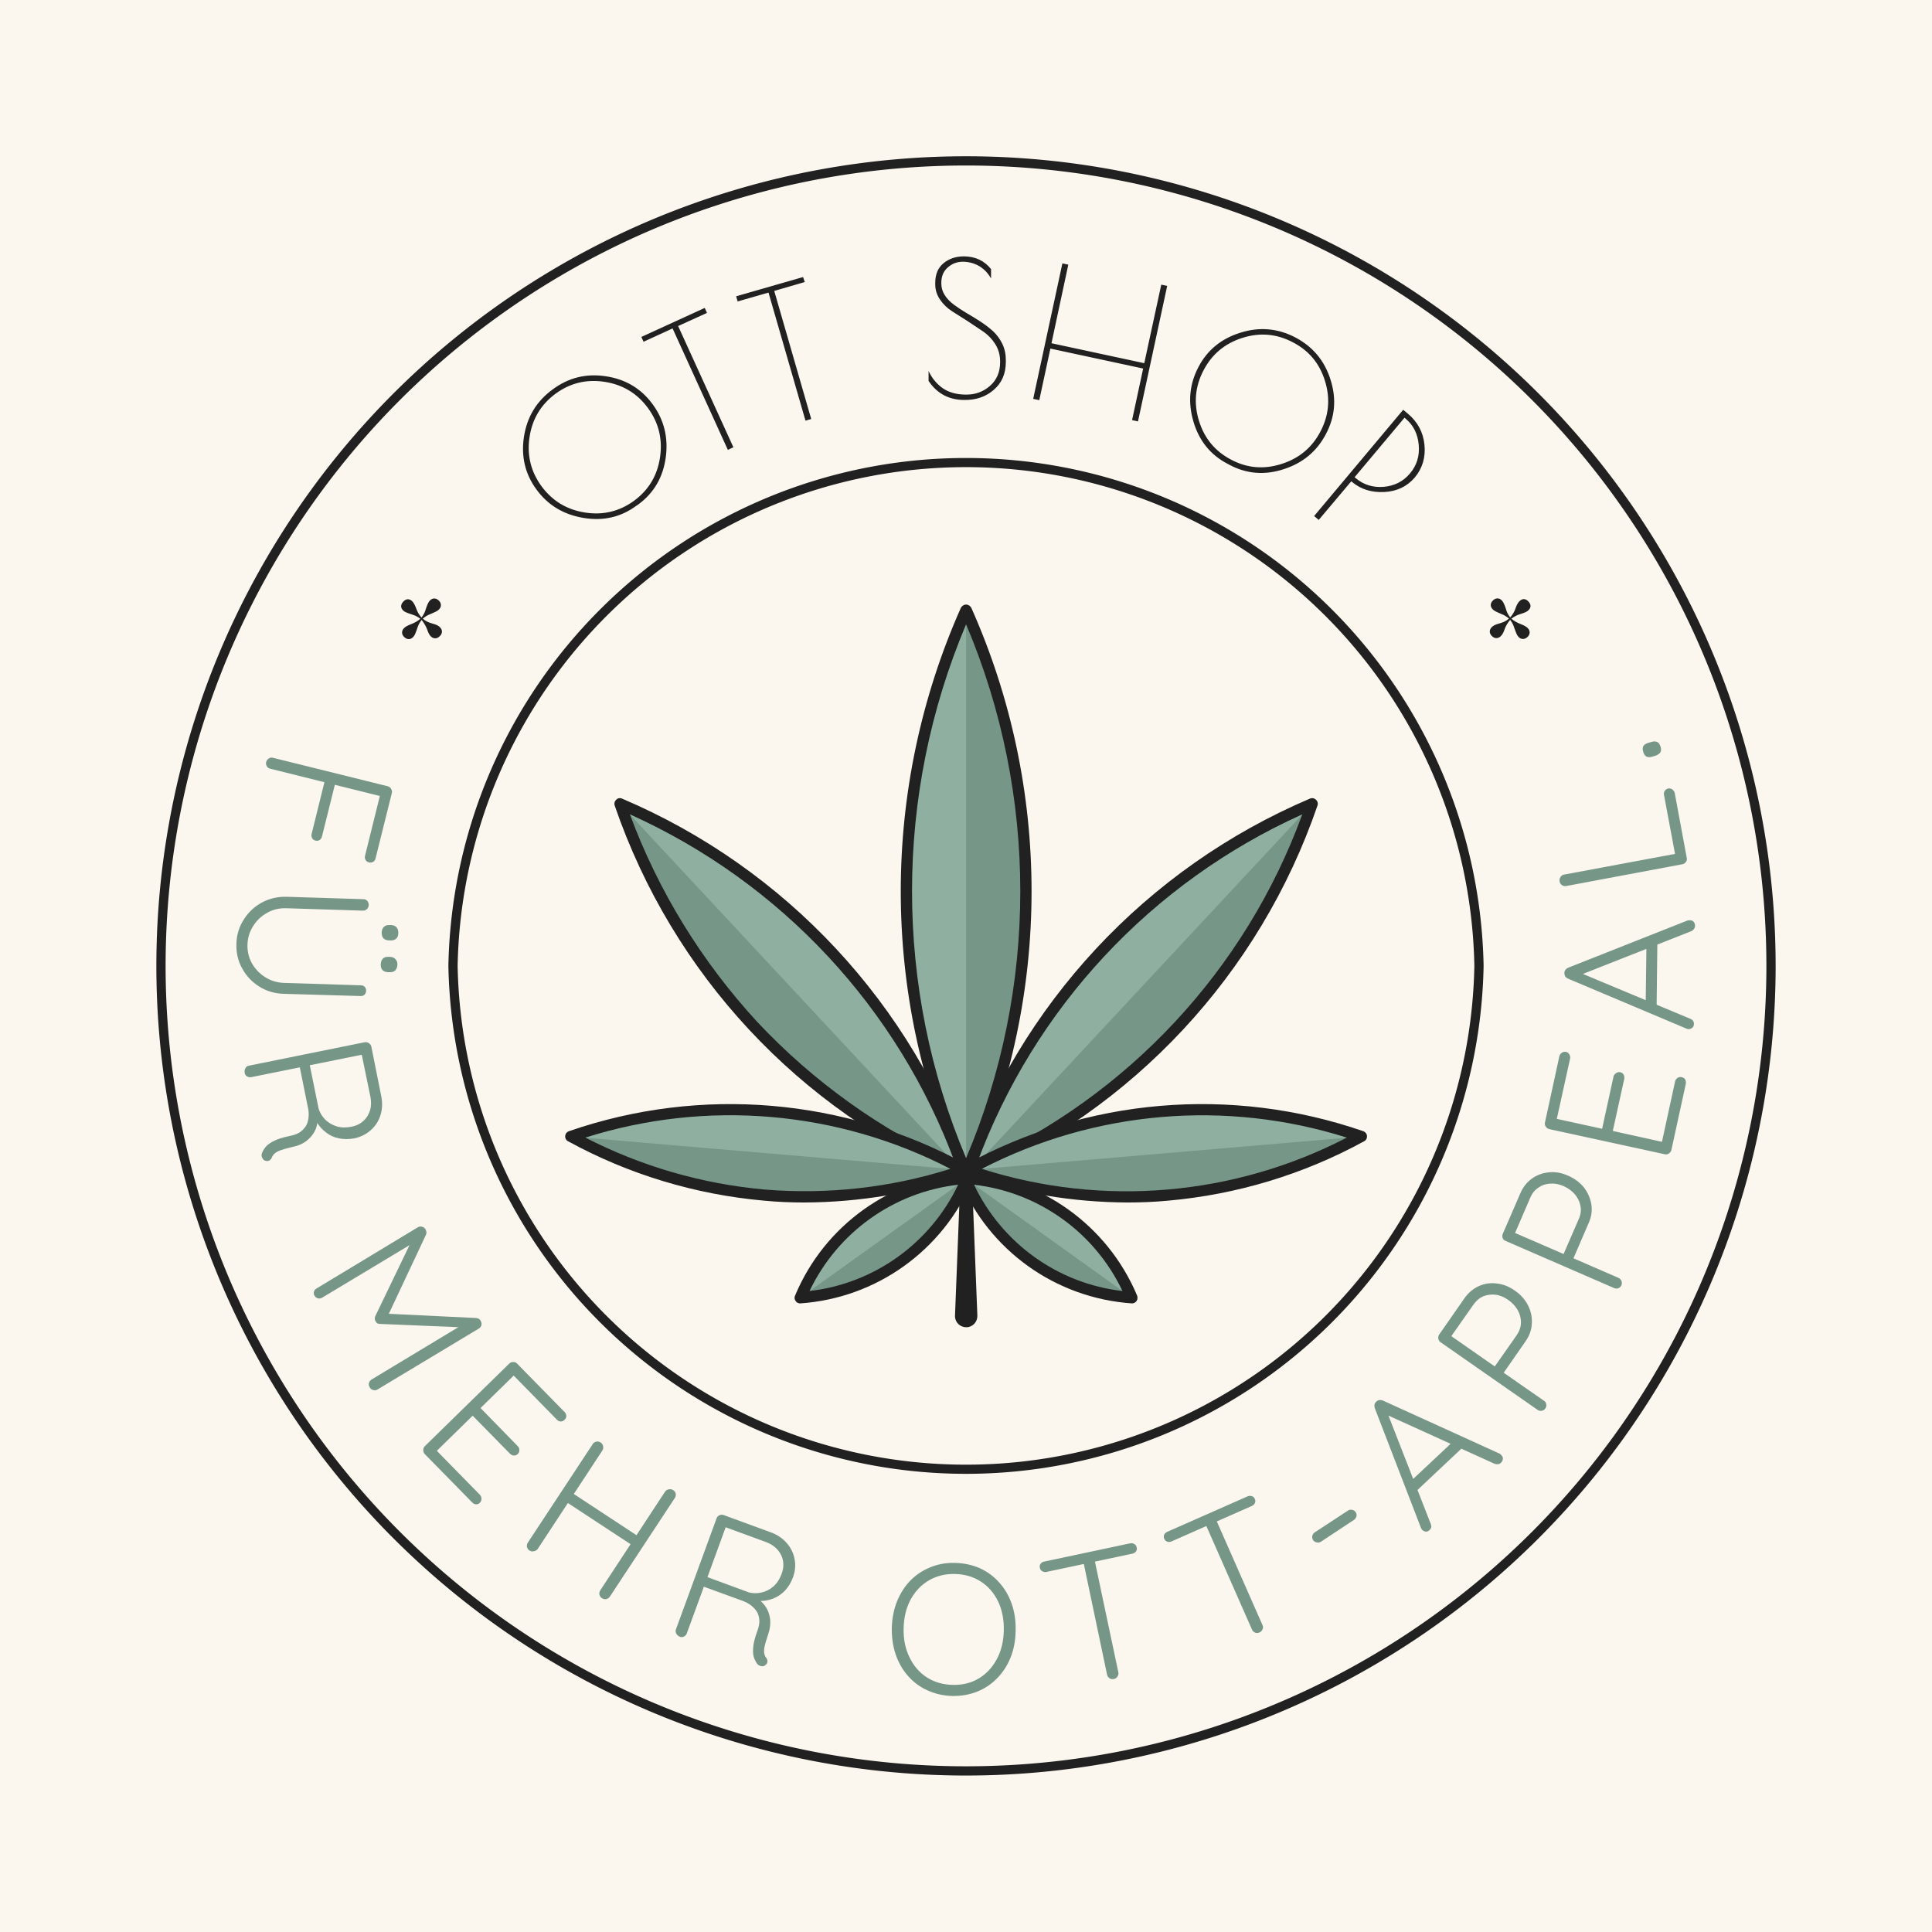
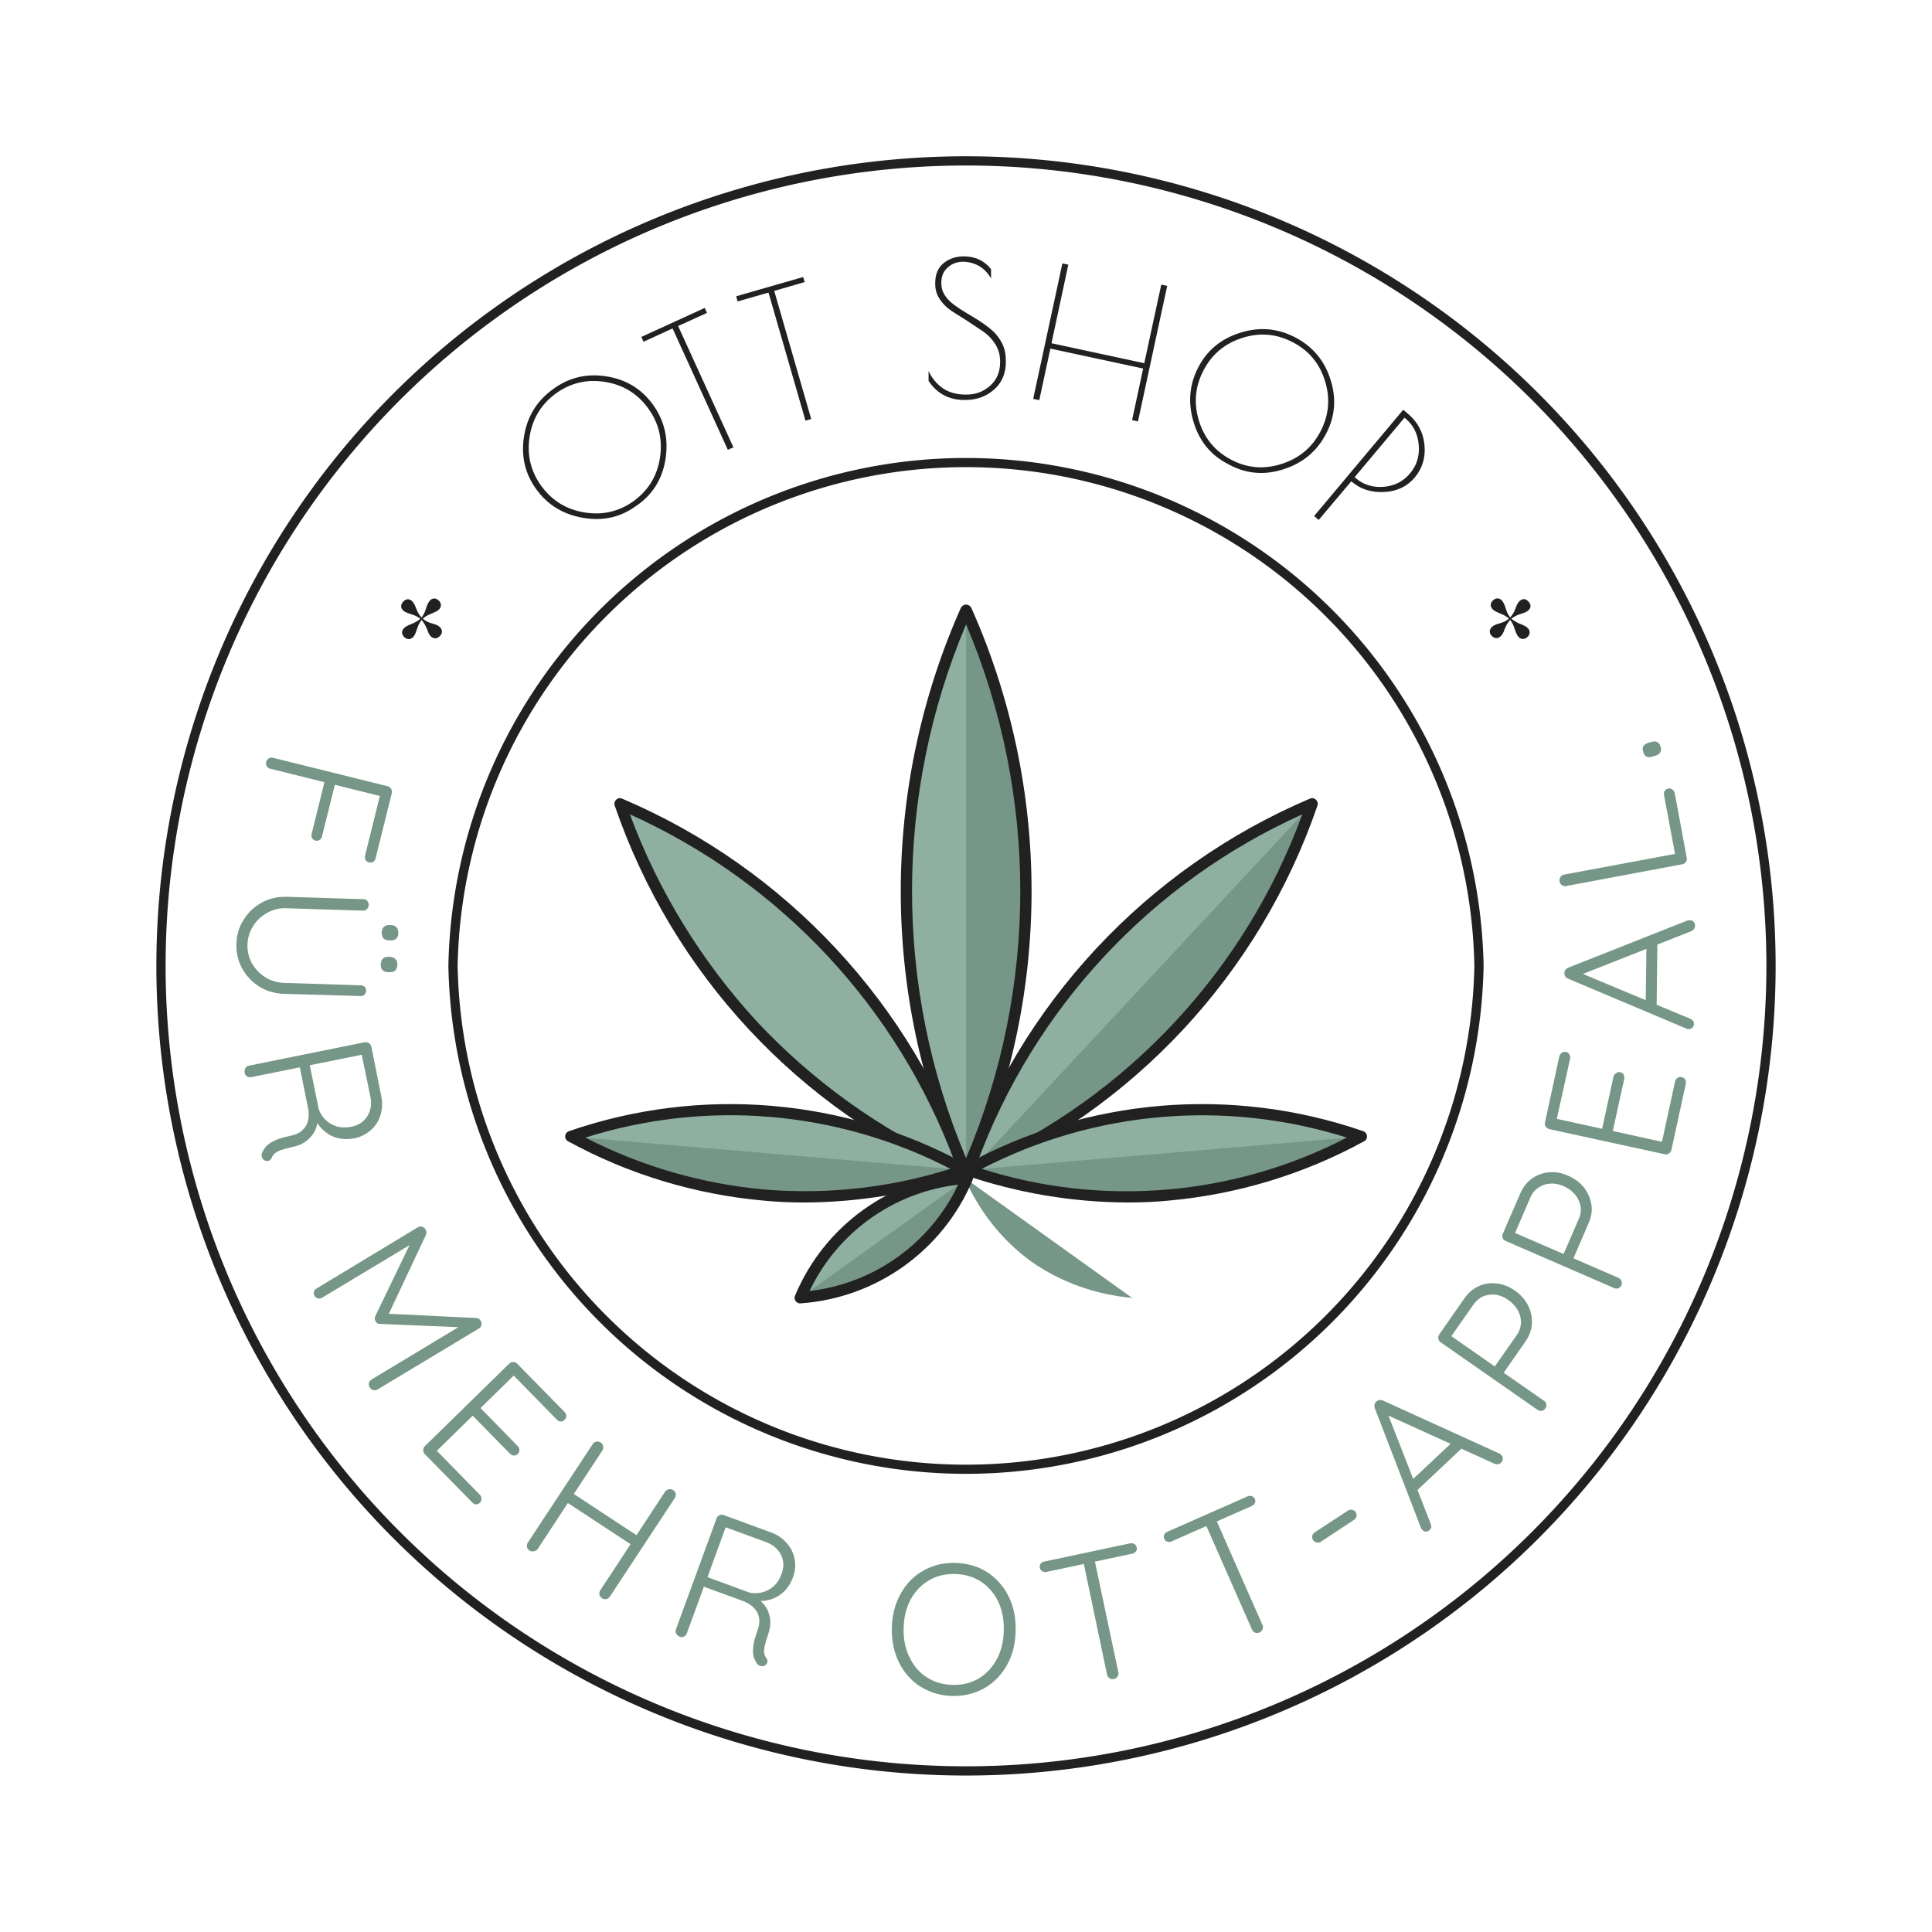
<svg xmlns="http://www.w3.org/2000/svg" version="1.1" viewBox="0 0 10.453 10.453">
  <g transform="matrix(1,0,0,1,3.058,3.271)">
-     <rect width="10.453" height="10.453" x="-3.058" y="-3.271" fill="#fcf7ee" />
    <g>
      <path d=" M 0.098 -0.469 Q -0.063 -0.496 -0.155 -0.622 Q -0.248 -0.748 -0.223 -0.909 Q -0.198 -1.069 -0.068 -1.164 Q 0.061 -1.26 0.221 -1.235 Q 0.38 -1.211 0.473 -1.084 Q 0.566 -0.957 0.544 -0.796 Q 0.522 -0.635 0.396 -0.542 L 0.384 -0.534 Q 0.259 -0.442 0.098 -0.469 M 0.214 -1.205 Q 0.067 -1.228 -0.052 -1.141 Q -0.171 -1.053 -0.193 -0.906 Q -0.215 -0.759 -0.128 -0.64 Q -0.04 -0.521 0.107 -0.498 Q 0.254 -0.475 0.373 -0.562 Q 0.491 -0.649 0.513 -0.796 Q 0.535 -0.944 0.448 -1.063 Q 0.361 -1.182 0.214 -1.205 M 0.755 -1.605 L 0.767 -1.578 L 0.611 -1.507 L 0.91 -0.851 L 0.88 -0.837 L 0.581 -1.494 L 0.424 -1.422 L 0.412 -1.448 L 0.755 -1.605 M 1.287 -1.772 L 1.296 -1.745 L 1.131 -1.697 L 1.331 -1.004 L 1.3 -0.995 L 1.1 -1.688 L 0.933 -1.64 L 0.925 -1.668 L 1.287 -1.772 M 2.242 -1.83 Q 2.202 -1.854 2.153 -1.855 Q 2.104 -1.855 2.07 -1.824 Q 2.035 -1.794 2.035 -1.741 L 2.035 -1.736 Q 2.035 -1.673 2.105 -1.621 Q 2.135 -1.599 2.172 -1.577 Q 2.21 -1.555 2.247 -1.531 Q 2.285 -1.506 2.315 -1.479 Q 2.345 -1.451 2.365 -1.411 Q 2.384 -1.371 2.384 -1.323 L 2.384 -1.313 Q 2.384 -1.218 2.319 -1.162 Q 2.255 -1.106 2.16 -1.107 Q 2.035 -1.107 1.966 -1.21 L 1.966 -1.264 Q 1.992 -1.207 2.042 -1.171 Q 2.093 -1.136 2.168 -1.136 Q 2.243 -1.135 2.298 -1.183 Q 2.353 -1.231 2.353 -1.311 L 2.353 -1.317 Q 2.353 -1.367 2.327 -1.409 Q 2.301 -1.45 2.262 -1.477 Q 2.224 -1.503 2.178 -1.533 Q 2.132 -1.562 2.093 -1.587 Q 2.054 -1.612 2.028 -1.65 Q 2.002 -1.688 2.002 -1.733 L 2.002 -1.74 Q 2.002 -1.81 2.047 -1.847 Q 2.092 -1.884 2.158 -1.884 Q 2.25 -1.883 2.304 -1.815 L 2.304 -1.764 Q 2.281 -1.806 2.242 -1.83 M 3.225 -1.731 L 3.257 -1.724 L 3.099 -0.991 L 3.067 -0.998 L 3.127 -1.277 L 2.625 -1.385 L 2.565 -1.106 L 2.532 -1.113 L 2.69 -1.846 L 2.722 -1.839 L 2.631 -1.414 L 3.133 -1.306 L 3.225 -1.731 M 3.399 -0.99 Q 3.353 -1.146 3.426 -1.285 Q 3.498 -1.423 3.653 -1.471 Q 3.808 -1.52 3.951 -1.445 Q 4.093 -1.37 4.141 -1.216 Q 4.19 -1.062 4.116 -0.923 Q 4.043 -0.783 3.889 -0.733 Q 3.735 -0.682 3.596 -0.755 L 3.583 -0.762 Q 3.445 -0.834 3.399 -0.99 M 4.111 -1.209 Q 4.068 -1.351 3.937 -1.419 Q 3.806 -1.488 3.664 -1.443 Q 3.522 -1.398 3.454 -1.268 Q 3.385 -1.137 3.429 -0.994 Q 3.473 -0.852 3.603 -0.784 Q 3.733 -0.715 3.876 -0.761 Q 4.018 -0.806 4.086 -0.936 Q 4.155 -1.067 4.111 -1.209 M 4.534 -1.054 L 4.559 -1.033 Q 4.639 -0.966 4.649 -0.864 Q 4.659 -0.763 4.597 -0.688 Q 4.534 -0.614 4.431 -0.609 Q 4.329 -0.604 4.259 -0.662 L 4.253 -0.667 L 4.077 -0.458 L 4.052 -0.479 L 4.534 -1.054 M 4.271 -0.689 L 4.277 -0.684 Q 4.341 -0.63 4.429 -0.637 Q 4.517 -0.645 4.571 -0.71 Q 4.626 -0.775 4.618 -0.864 Q 4.61 -0.953 4.547 -1.006 L 4.541 -1.011 L 4.271 -0.689" fill="#212121" fill-rule="nonzero" />
    </g>
    <g>
      <path d=" M -1.618 0.852 Q -1.614 0.839 -1.603 0.832 Q -1.593 0.826 -1.581 0.829 L -0.96 0.983 Q -0.948 0.986 -0.942 0.997 Q -0.935 1.008 -0.938 1.02 L -1.026 1.373 Q -1.029 1.386 -1.039 1.392 Q -1.049 1.398 -1.062 1.395 Q -1.074 1.392 -1.08 1.382 Q -1.086 1.371 -1.083 1.359 L -1.002 1.032 L -0.997 1.037 L -1.255 0.973 L -1.245 0.97 L -1.316 1.255 Q -1.319 1.267 -1.329 1.274 Q -1.339 1.28 -1.351 1.277 Q -1.364 1.274 -1.369 1.264 Q -1.375 1.253 -1.372 1.241 L -1.301 0.954 L -1.295 0.963 L -1.596 0.888 Q -1.607 0.886 -1.614 0.875 Q -1.621 0.865 -1.618 0.852 M -1.077 2.089 Q -1.078 2.103 -1.086 2.111 Q -1.095 2.119 -1.108 2.118 L -1.522 2.106 Q -1.596 2.104 -1.655 2.067 Q -1.714 2.03 -1.747 1.97 Q -1.781 1.91 -1.779 1.836 Q -1.777 1.762 -1.739 1.704 Q -1.702 1.645 -1.641 1.612 Q -1.58 1.579 -1.506 1.581 L -1.092 1.594 Q -1.079 1.594 -1.071 1.603 Q -1.063 1.612 -1.063 1.627 Q -1.064 1.639 -1.072 1.647 Q -1.081 1.656 -1.094 1.656 L -1.508 1.643 Q -1.566 1.641 -1.613 1.668 Q -1.66 1.694 -1.688 1.739 Q -1.717 1.784 -1.719 1.838 Q -1.721 1.894 -1.695 1.941 Q -1.668 1.988 -1.623 2.016 Q -1.578 2.045 -1.52 2.047 L -1.106 2.06 Q -1.093 2.06 -1.085 2.068 Q -1.077 2.076 -1.077 2.089 M -0.998 1.946 Q -0.997 1.927 -0.987 1.916 Q -0.976 1.905 -0.957 1.906 L -0.947 1.906 Q -0.928 1.907 -0.918 1.919 Q -0.907 1.93 -0.908 1.949 Q -0.909 1.968 -0.919 1.979 Q -0.93 1.99 -0.949 1.989 L -0.959 1.989 Q -0.979 1.988 -0.989 1.977 Q -0.999 1.966 -0.998 1.946 M -0.993 1.774 Q -0.992 1.755 -0.981 1.744 Q -0.97 1.733 -0.951 1.734 L -0.941 1.734 Q -0.922 1.735 -0.912 1.747 Q -0.902 1.759 -0.903 1.778 Q -0.903 1.797 -0.914 1.807 Q -0.925 1.818 -0.944 1.817 L -0.954 1.817 Q -0.974 1.816 -0.984 1.805 Q -0.993 1.794 -0.993 1.774 M -1.734 2.534 Q -1.737 2.52 -1.73 2.508 Q -1.724 2.497 -1.712 2.495 L -1.085 2.368 Q -1.073 2.366 -1.062 2.373 Q -1.052 2.38 -1.049 2.391 L -0.996 2.656 Q -0.984 2.712 -0.999 2.761 Q -1.014 2.81 -1.051 2.843 Q -1.089 2.877 -1.141 2.888 Q -1.185 2.896 -1.224 2.888 Q -1.264 2.88 -1.294 2.856 Q -1.325 2.833 -1.344 2.8 L -1.34 2.764 Q -1.336 2.8 -1.349 2.836 Q -1.363 2.871 -1.394 2.897 Q -1.425 2.924 -1.474 2.934 Q -1.516 2.944 -1.539 2.952 Q -1.561 2.96 -1.572 2.97 Q -1.582 2.979 -1.587 2.991 Q -1.591 3.002 -1.601 3.008 Q -1.611 3.013 -1.622 3.009 Q -1.631 3.007 -1.635 3 Q -1.64 2.994 -1.642 2.986 Q -1.644 2.978 -1.641 2.969 Q -1.636 2.954 -1.622 2.936 Q -1.609 2.919 -1.578 2.903 Q -1.548 2.887 -1.49 2.875 Q -1.452 2.868 -1.43 2.851 Q -1.408 2.833 -1.398 2.812 Q -1.389 2.79 -1.388 2.766 Q -1.387 2.741 -1.392 2.721 L -1.438 2.493 L -1.422 2.501 L -1.699 2.557 Q -1.711 2.559 -1.721 2.553 Q -1.732 2.547 -1.734 2.534 M -1.384 2.482 L -1.334 2.728 Q -1.324 2.76 -1.299 2.786 Q -1.274 2.811 -1.237 2.823 Q -1.2 2.834 -1.156 2.825 Q -1.1 2.814 -1.071 2.769 Q -1.042 2.724 -1.054 2.663 L -1.102 2.429 L -1.087 2.433 L -1.395 2.495 L -1.384 2.482 M -0.756 3.38 Q -0.753 3.386 -0.751 3.394 Q -0.75 3.402 -0.753 3.409 L -0.965 3.86 L -0.979 3.836 L -0.482 3.86 Q -0.463 3.862 -0.457 3.876 Q -0.451 3.887 -0.453 3.898 Q -0.456 3.91 -0.467 3.917 L -1.016 4.247 Q -1.026 4.253 -1.038 4.25 Q -1.051 4.247 -1.057 4.236 Q -1.065 4.224 -1.062 4.212 Q -1.058 4.199 -1.048 4.193 L -0.552 3.894 L -0.545 3.911 L -1.003 3.892 Q -1.01 3.892 -1.016 3.889 Q -1.022 3.886 -1.025 3.878 Q -1.03 3.873 -1.03 3.865 Q -1.031 3.858 -1.028 3.851 L -0.827 3.434 L -0.806 3.444 L -1.315 3.75 Q -1.325 3.756 -1.337 3.754 Q -1.349 3.751 -1.356 3.74 Q -1.363 3.729 -1.359 3.717 Q -1.356 3.706 -1.345 3.7 L -0.797 3.369 Q -0.787 3.363 -0.775 3.366 Q -0.763 3.369 -0.756 3.38 M -0.26 4.107 L -0.003 4.369 Q 0.005 4.377 0.006 4.39 Q 0.006 4.402 -0.004 4.411 Q -0.013 4.42 -0.025 4.42 Q -0.037 4.419 -0.045 4.41 L -0.286 4.164 L -0.267 4.16 L -0.467 4.356 L -0.466 4.339 L -0.256 4.554 Q -0.248 4.562 -0.248 4.575 Q -0.248 4.588 -0.257 4.596 Q -0.266 4.605 -0.278 4.604 Q -0.29 4.603 -0.298 4.595 L -0.507 4.382 L -0.493 4.381 L -0.699 4.583 L -0.698 4.575 L -0.461 4.817 Q -0.453 4.826 -0.453 4.838 Q -0.453 4.851 -0.462 4.86 Q -0.471 4.869 -0.483 4.868 Q -0.495 4.867 -0.503 4.858 L -0.76 4.596 Q -0.768 4.587 -0.768 4.575 Q -0.768 4.562 -0.76 4.554 L -0.302 4.106 Q -0.294 4.098 -0.281 4.098 Q -0.268 4.098 -0.26 4.107 M 0.192 4.534 Q 0.202 4.54 0.205 4.553 Q 0.208 4.566 0.201 4.577 L -0.149 5.11 Q -0.157 5.12 -0.17 5.122 Q -0.183 5.125 -0.193 5.118 Q -0.205 5.11 -0.207 5.098 Q -0.209 5.086 -0.202 5.075 L 0.149 4.542 Q 0.156 4.531 0.168 4.529 Q 0.181 4.526 0.192 4.534 M 0.584 4.791 Q 0.596 4.799 0.598 4.811 Q 0.6 4.824 0.593 4.834 L 0.242 5.367 Q 0.234 5.378 0.222 5.381 Q 0.21 5.383 0.199 5.376 Q 0.188 5.369 0.185 5.356 Q 0.183 5.344 0.19 5.333 L 0.54 4.8 Q 0.548 4.789 0.56 4.787 Q 0.573 4.784 0.584 4.791 M 0.016 4.792 L 0.413 5.053 L 0.38 5.101 L -0.019 4.839 L 0.016 4.792 M 0.621 5.585 Q 0.607 5.579 0.601 5.568 Q 0.595 5.556 0.599 5.545 L 0.819 4.944 Q 0.823 4.932 0.835 4.927 Q 0.846 4.922 0.857 4.926 L 1.111 5.019 Q 1.164 5.038 1.198 5.077 Q 1.232 5.115 1.241 5.164 Q 1.251 5.213 1.232 5.264 Q 1.217 5.305 1.189 5.335 Q 1.161 5.364 1.125 5.378 Q 1.089 5.392 1.051 5.391 L 1.022 5.368 Q 1.056 5.384 1.079 5.414 Q 1.102 5.444 1.108 5.484 Q 1.114 5.525 1.098 5.572 Q 1.084 5.613 1.079 5.636 Q 1.074 5.66 1.077 5.674 Q 1.079 5.687 1.087 5.698 Q 1.095 5.707 1.094 5.718 Q 1.094 5.73 1.084 5.737 Q 1.078 5.743 1.07 5.744 Q 1.061 5.745 1.054 5.742 Q 1.046 5.739 1.04 5.733 Q 1.03 5.72 1.022 5.699 Q 1.014 5.679 1.017 5.644 Q 1.019 5.61 1.039 5.555 Q 1.053 5.518 1.05 5.49 Q 1.047 5.462 1.033 5.443 Q 1.019 5.424 0.999 5.41 Q 0.979 5.397 0.959 5.39 L 0.74 5.31 L 0.755 5.301 L 0.658 5.566 Q 0.654 5.578 0.643 5.583 Q 0.633 5.589 0.621 5.585 M 0.759 5.258 L 0.995 5.345 Q 1.028 5.353 1.063 5.345 Q 1.098 5.337 1.127 5.312 Q 1.156 5.286 1.171 5.244 Q 1.191 5.19 1.168 5.142 Q 1.144 5.094 1.086 5.072 L 0.862 4.99 L 0.873 4.979 L 0.765 5.275 L 0.759 5.258 M 2.437 5.552 Q 2.436 5.631 2.41 5.696 Q 2.384 5.761 2.338 5.808 Q 2.292 5.856 2.23 5.881 Q 2.168 5.906 2.095 5.905 Q 2.022 5.903 1.961 5.875 Q 1.9 5.848 1.856 5.798 Q 1.812 5.749 1.789 5.683 Q 1.766 5.617 1.767 5.538 Q 1.769 5.459 1.795 5.394 Q 1.821 5.329 1.867 5.281 Q 1.913 5.234 1.975 5.209 Q 2.037 5.183 2.11 5.185 Q 2.183 5.187 2.244 5.214 Q 2.305 5.242 2.349 5.292 Q 2.393 5.341 2.416 5.407 Q 2.439 5.473 2.437 5.552 M 2.373 5.551 Q 2.375 5.462 2.342 5.393 Q 2.309 5.325 2.249 5.286 Q 2.189 5.247 2.109 5.245 Q 2.03 5.243 1.967 5.28 Q 1.905 5.317 1.869 5.383 Q 1.833 5.45 1.831 5.539 Q 1.829 5.628 1.863 5.696 Q 1.896 5.765 1.956 5.804 Q 2.017 5.843 2.096 5.845 Q 2.176 5.847 2.238 5.81 Q 2.299 5.773 2.335 5.706 Q 2.371 5.64 2.373 5.551 M 2.969 5.813 Q 2.955 5.816 2.945 5.809 Q 2.935 5.802 2.932 5.791 L 2.801 5.167 L 2.861 5.154 L 2.993 5.778 Q 2.995 5.789 2.988 5.8 Q 2.981 5.811 2.969 5.813 M 2.603 5.234 Q 2.591 5.236 2.581 5.23 Q 2.57 5.224 2.568 5.211 Q 2.565 5.2 2.572 5.19 Q 2.579 5.18 2.591 5.178 L 3.057 5.079 Q 3.069 5.077 3.079 5.083 Q 3.09 5.089 3.092 5.102 Q 3.095 5.114 3.088 5.123 Q 3.08 5.133 3.069 5.135 L 2.603 5.234 M 3.757 5.561 Q 3.744 5.567 3.732 5.562 Q 3.721 5.557 3.716 5.546 L 3.459 4.963 L 3.516 4.939 L 3.773 5.522 Q 3.778 5.532 3.773 5.544 Q 3.768 5.556 3.757 5.561 M 3.28 5.069 Q 3.269 5.074 3.257 5.07 Q 3.246 5.066 3.241 5.054 Q 3.236 5.043 3.241 5.032 Q 3.246 5.022 3.257 5.017 L 3.692 4.825 Q 3.703 4.82 3.715 4.824 Q 3.726 4.827 3.731 4.839 Q 3.737 4.851 3.731 4.862 Q 3.726 4.872 3.715 4.877 L 3.28 5.069 M 4.088 5.071 Q 4.078 5.077 4.066 5.074 Q 4.053 5.072 4.046 5.061 Q 4.04 5.051 4.042 5.039 Q 4.045 5.027 4.055 5.02 L 4.235 4.902 Q 4.245 4.895 4.258 4.898 Q 4.27 4.9 4.277 4.911 Q 4.284 4.921 4.281 4.933 Q 4.278 4.945 4.268 4.952 L 4.088 5.071 M 4.446 4.367 L 4.683 4.974 Q 4.687 4.984 4.686 4.992 Q 4.684 5 4.677 5.007 Q 4.667 5.016 4.657 5.016 Q 4.647 5.015 4.639 5.008 Q 4.634 5.005 4.631 4.998 L 4.38 4.347 Q 4.377 4.335 4.379 4.327 Q 4.381 4.319 4.389 4.312 Q 4.396 4.305 4.405 4.304 Q 4.414 4.303 4.423 4.306 L 5.056 4.594 Q 5.061 4.597 5.065 4.602 Q 5.075 4.612 5.073 4.623 Q 5.072 4.635 5.063 4.643 Q 5.056 4.65 5.047 4.651 Q 5.038 4.652 5.029 4.649 L 4.43 4.377 L 4.446 4.367 M 4.6 4.801 L 4.578 4.74 L 4.804 4.528 L 4.853 4.563 L 4.6 4.801 M 4.864 3.755 Q 4.896 3.709 4.942 3.688 Q 4.987 3.667 5.038 3.673 Q 5.09 3.678 5.137 3.711 Q 5.185 3.744 5.209 3.791 Q 5.233 3.838 5.23 3.889 Q 5.228 3.94 5.196 3.986 L 5.075 4.16 L 5.069 4.15 L 5.296 4.308 Q 5.306 4.314 5.308 4.327 Q 5.31 4.34 5.303 4.349 Q 5.295 4.361 5.283 4.362 Q 5.271 4.364 5.261 4.357 L 4.736 3.991 Q 4.726 3.984 4.724 3.972 Q 4.722 3.959 4.729 3.949 L 4.864 3.755 M 5.148 3.953 Q 5.17 3.921 5.171 3.886 Q 5.172 3.851 5.154 3.818 Q 5.135 3.785 5.102 3.762 Q 5.068 3.738 5.033 3.734 Q 4.998 3.73 4.966 3.743 Q 4.935 3.757 4.913 3.789 L 4.791 3.963 L 4.787 3.953 L 5.035 4.126 L 5.026 4.127 L 5.148 3.953 M 5.167 3.187 Q 5.189 3.135 5.23 3.106 Q 5.27 3.077 5.321 3.072 Q 5.373 3.066 5.426 3.09 Q 5.479 3.113 5.512 3.154 Q 5.544 3.196 5.552 3.246 Q 5.56 3.296 5.537 3.347 L 5.453 3.542 L 5.446 3.533 L 5.699 3.643 Q 5.71 3.648 5.715 3.66 Q 5.719 3.671 5.715 3.682 Q 5.709 3.695 5.698 3.699 Q 5.686 3.703 5.675 3.698 L 5.088 3.443 Q 5.077 3.439 5.072 3.427 Q 5.068 3.415 5.073 3.404 L 5.167 3.187 M 5.484 3.324 Q 5.5 3.288 5.493 3.254 Q 5.487 3.22 5.463 3.191 Q 5.439 3.163 5.401 3.146 Q 5.363 3.13 5.328 3.133 Q 5.293 3.135 5.265 3.155 Q 5.236 3.174 5.221 3.21 L 5.137 3.405 L 5.13 3.396 L 5.407 3.516 L 5.399 3.52 L 5.484 3.324 M 5.301 2.802 L 5.379 2.443 Q 5.382 2.432 5.392 2.425 Q 5.402 2.418 5.415 2.42 Q 5.427 2.423 5.433 2.434 Q 5.439 2.444 5.437 2.456 L 5.363 2.792 L 5.349 2.779 L 5.623 2.839 L 5.608 2.846 L 5.672 2.553 Q 5.675 2.542 5.686 2.535 Q 5.696 2.528 5.708 2.53 Q 5.721 2.533 5.727 2.544 Q 5.732 2.554 5.73 2.566 L 5.666 2.857 L 5.659 2.846 L 5.94 2.908 L 5.933 2.911 L 6.005 2.58 Q 6.008 2.568 6.018 2.561 Q 6.029 2.554 6.041 2.557 Q 6.054 2.56 6.06 2.57 Q 6.065 2.581 6.063 2.593 L 5.985 2.951 Q 5.982 2.963 5.971 2.97 Q 5.961 2.977 5.949 2.974 L 5.324 2.838 Q 5.312 2.835 5.305 2.824 Q 5.298 2.814 5.301 2.802 M 5.486 1.99 L 6.087 2.241 Q 6.097 2.245 6.102 2.252 Q 6.107 2.259 6.107 2.268 Q 6.107 2.282 6.099 2.289 Q 6.091 2.296 6.08 2.297 Q 6.075 2.298 6.068 2.295 L 5.426 2.024 Q 5.415 2.019 5.41 2.011 Q 5.406 2.003 5.406 1.993 Q 5.406 1.983 5.412 1.976 Q 5.417 1.969 5.426 1.965 L 6.073 1.709 Q 6.079 1.708 6.085 1.708 Q 6.099 1.708 6.106 1.717 Q 6.113 1.726 6.113 1.738 Q 6.113 1.748 6.107 1.755 Q 6.102 1.763 6.093 1.767 L 5.482 2.008 L 5.486 1.99 M 5.905 2.18 L 5.846 2.155 L 5.85 1.845 L 5.909 1.833 L 5.905 2.18 M 5.945 1.03 Q 5.942 1.019 5.949 1.008 Q 5.956 0.998 5.968 0.995 Q 5.98 0.993 5.99 1 Q 6 1.008 6.003 1.019 L 6.068 1.37 Q 6.071 1.383 6.063 1.393 Q 6.056 1.403 6.044 1.405 L 5.415 1.523 Q 5.403 1.525 5.393 1.518 Q 5.382 1.511 5.38 1.497 Q 5.378 1.485 5.385 1.474 Q 5.392 1.463 5.404 1.461 L 6.021 1.346 L 6.008 1.367 L 5.945 1.03 M 5.927 0.771 Q 5.932 0.788 5.925 0.8 Q 5.917 0.811 5.901 0.817 L 5.881 0.823 Q 5.864 0.828 5.851 0.823 Q 5.839 0.817 5.834 0.801 L 5.832 0.794 Q 5.827 0.778 5.833 0.766 Q 5.84 0.755 5.857 0.749 L 5.878 0.743 Q 5.894 0.738 5.907 0.743 Q 5.92 0.749 5.925 0.765 L 5.927 0.771" fill="#769687" fill-rule="nonzero" />
    </g>
    <g clip-path="url(#SvgjsClipPath1004)">
      <g clip-path="url(#SvgjsClipPath1000113b9b83-986d-41e4-b939-6f813c91d5c4)">
-         <path d=" M 2.2 3.083 L 2.23 3.847 C 2.231 3.881 2.205 3.909 2.172 3.91 C 2.138 3.911 2.11 3.885 2.109 3.852 C 2.109 3.85 2.109 3.849 2.109 3.847 L 2.139 3.083 C 2.139 3.066 2.153 3.053 2.169 3.053 C 2.186 3.053 2.2 3.066 2.2 3.083 Z" fill="#212121" transform="matrix(1,0,0,1,0,0)" fill-rule="nonzero" />
-       </g>
+         </g>
      <g clip-path="url(#SvgjsClipPath1000113b9b83-986d-41e4-b939-6f813c91d5c4)">
        <path d=" M 2.493 1.551 C 2.491 2.075 2.38 2.593 2.169 3.073 C 1.738 2.104 1.738 0.998 2.169 0.029 C 2.38 0.509 2.49 1.027 2.493 1.551 Z" fill="#8fb0a1" transform="matrix(1,0,0,1,0,0)" fill-rule="nonzero" />
      </g>
      <g clip-path="url(#SvgjsClipPath1000113b9b83-986d-41e4-b939-6f813c91d5c4)">
        <path d=" M 2.493 1.551 C 2.491 2.075 2.38 2.593 2.169 3.073 L 2.169 0.029 C 2.38 0.509 2.49 1.027 2.493 1.551 Z" fill="#769687" transform="matrix(1,0,0,1,0,0)" fill-rule="nonzero" />
      </g>
      <g clip-path="url(#SvgjsClipPath1000113b9b83-986d-41e4-b939-6f813c91d5c4)">
        <path d=" M 2.169 3.103 C 2.157 3.103 2.146 3.096 2.141 3.085 C 1.707 2.109 1.707 0.994 2.141 0.017 C 2.147 0.007 2.157 0 2.169 0 C 2.181 0 2.191 0.007 2.197 0.017 C 2.632 0.993 2.632 2.109 2.197 3.085 C 2.192 3.096 2.181 3.103 2.169 3.103 Z M 2.169 0.107 C 1.779 1.03 1.779 2.072 2.169 2.995 C 2.56 2.072 2.56 1.03 2.169 0.107 Z" fill="#212121" transform="matrix(1,0,0,1,0,0)" fill-rule="nonzero" />
      </g>
      <g clip-path="url(#SvgjsClipPath1000113b9b83-986d-41e4-b939-6f813c91d5c4)">
        <path d=" M 3.321 2.279 C 2.998 2.623 2.607 2.897 2.174 3.083 C 2.485 2.18 3.163 1.452 4.042 1.078 C 3.886 1.523 3.64 1.932 3.321 2.279 Z" fill="#8fb0a1" transform="matrix(1,0,0,1,0,0)" fill-rule="nonzero" />
      </g>
      <g clip-path="url(#SvgjsClipPath1000113b9b83-986d-41e4-b939-6f813c91d5c4)">
        <path d=" M 3.321 2.279 C 2.998 2.623 2.607 2.897 2.174 3.083 L 4.042 1.078 C 3.886 1.523 3.64 1.932 3.321 2.279 Z" fill="#769687" transform="matrix(1,0,0,1,0,0)" fill-rule="nonzero" />
      </g>
      <g clip-path="url(#SvgjsClipPath1000113b9b83-986d-41e4-b939-6f813c91d5c4)">
        <path d=" M 2.174 3.113 C 2.164 3.113 2.155 3.108 2.149 3.1 C 2.143 3.092 2.142 3.082 2.145 3.073 C 2.459 2.162 3.144 1.427 4.029 1.05 C 4.04 1.045 4.053 1.047 4.062 1.056 C 4.071 1.064 4.074 1.076 4.07 1.088 C 3.757 1.999 3.072 2.734 2.186 3.111 C 2.182 3.112 2.178 3.113 2.174 3.113 Z M 3.988 1.135 C 3.171 1.503 2.536 2.184 2.227 3.026 C 3.045 2.658 3.68 1.977 3.988 1.135 Z" fill="#212121" transform="matrix(1,0,0,1,0,0)" fill-rule="nonzero" />
      </g>
      <g clip-path="url(#SvgjsClipPath1000113b9b83-986d-41e4-b939-6f813c91d5c4)">
        <path d=" M 3.261 3.195 C 2.893 3.225 2.524 3.179 2.175 3.06 C 2.828 2.7 3.603 2.634 4.307 2.878 C 3.984 3.054 3.627 3.162 3.261 3.195 Z" fill="#8fb0a1" transform="matrix(1,0,0,1,0,0)" fill-rule="nonzero" />
      </g>
      <g clip-path="url(#SvgjsClipPath1000113b9b83-986d-41e4-b939-6f813c91d5c4)">
        <path d=" M 3.261 3.195 C 2.893 3.225 2.524 3.179 2.175 3.06 L 4.307 2.878 C 3.984 3.054 3.627 3.162 3.261 3.195 Z" fill="#769687" transform="matrix(1,0,0,1,0,0)" fill-rule="nonzero" />
      </g>
      <g clip-path="url(#SvgjsClipPath1000113b9b83-986d-41e4-b939-6f813c91d5c4)">
        <path d=" M 3.044 3.235 C 2.745 3.234 2.449 3.184 2.166 3.088 C 2.154 3.085 2.146 3.074 2.145 3.062 C 2.144 3.05 2.15 3.039 2.161 3.033 C 2.821 2.669 3.605 2.603 4.317 2.849 C 4.329 2.853 4.337 2.863 4.338 2.875 C 4.339 2.887 4.333 2.899 4.322 2.904 C 3.995 3.083 3.634 3.192 3.263 3.225 C 3.19 3.232 3.117 3.235 3.044 3.235 Z M 3.261 3.195 Z M 2.254 3.053 C 2.908 3.261 3.619 3.2 4.229 2.884 C 3.574 2.677 2.864 2.738 2.254 3.053 Z" fill="#212121" transform="matrix(1,0,0,1,0,0)" fill-rule="nonzero" />
      </g>
      <g clip-path="url(#SvgjsClipPath1000113b9b83-986d-41e4-b939-6f813c91d5c4)">
-         <path d=" M 2.522 3.555 C 2.363 3.439 2.239 3.282 2.161 3.102 C 2.357 3.118 2.544 3.186 2.706 3.298 C 2.864 3.414 2.989 3.57 3.067 3.751 C 2.871 3.734 2.683 3.667 2.522 3.555 Z" fill="#8fb0a1" transform="matrix(1,0,0,1,0,0)" fill-rule="nonzero" />
-       </g>
+         </g>
      <g clip-path="url(#SvgjsClipPath1000113b9b83-986d-41e4-b939-6f813c91d5c4)">
        <path d=" M 2.522 3.555 C 2.363 3.439 2.239 3.282 2.161 3.102 L 3.067 3.751 C 2.871 3.734 2.683 3.667 2.522 3.555 Z" fill="#769687" transform="matrix(1,0,0,1,0,0)" fill-rule="nonzero" />
      </g>
      <g clip-path="url(#SvgjsClipPath1000113b9b83-986d-41e4-b939-6f813c91d5c4)">
-         <path d=" M 3.067 3.781 C 2.654 3.753 2.293 3.495 2.134 3.114 C 2.129 3.105 2.13 3.093 2.137 3.085 C 2.143 3.076 2.153 3.071 2.164 3.072 C 2.575 3.101 2.934 3.359 3.094 3.738 C 3.098 3.748 3.097 3.759 3.092 3.767 C 3.086 3.776 3.077 3.781 3.066 3.781 Z M 2.212 3.139 C 2.363 3.456 2.666 3.674 3.015 3.714 C 2.865 3.397 2.561 3.179 2.212 3.139 Z" fill="#212121" transform="matrix(1,0,0,1,0,0)" fill-rule="nonzero" />
-       </g>
+         </g>
      <g clip-path="url(#SvgjsClipPath1000113b9b83-986d-41e4-b939-6f813c91d5c4)">
        <path d=" M 1.017 2.279 C 1.34 2.623 1.73 2.897 2.164 3.083 C 1.853 2.18 1.174 1.452 0.296 1.078 C 0.452 1.523 0.697 1.932 1.017 2.279 Z" fill="#8fb0a1" transform="matrix(1,0,0,1,0,0)" fill-rule="nonzero" />
      </g>
      <g clip-path="url(#SvgjsClipPath1000113b9b83-986d-41e4-b939-6f813c91d5c4)">
-         <path d=" M 1.017 2.279 C 1.34 2.623 1.73 2.897 2.164 3.083 L 0.296 1.078 C 0.452 1.523 0.697 1.932 1.017 2.279 Z" fill="#769687" transform="matrix(1,0,0,1,0,0)" fill-rule="nonzero" />
-       </g>
+         </g>
      <g clip-path="url(#SvgjsClipPath1000113b9b83-986d-41e4-b939-6f813c91d5c4)">
        <path d=" M 2.164 3.113 C 2.16 3.113 2.156 3.112 2.152 3.111 C 1.265 2.734 0.581 1.999 0.268 1.088 C 0.264 1.076 0.267 1.064 0.276 1.056 C 0.284 1.047 0.297 1.045 0.308 1.05 C 1.194 1.427 1.879 2.162 2.192 3.073 C 2.196 3.082 2.194 3.092 2.189 3.1 C 2.183 3.108 2.174 3.113 2.164 3.113 Z M 1.039 2.258 C 1.343 2.582 1.707 2.842 2.111 3.026 C 1.802 2.184 1.167 1.503 0.35 1.135 C 0.504 1.551 0.739 1.932 1.039 2.258 Z" fill="#212121" transform="matrix(1,0,0,1,0,0)" fill-rule="nonzero" />
      </g>
      <g clip-path="url(#SvgjsClipPath1000113b9b83-986d-41e4-b939-6f813c91d5c4)">
        <path d=" M 1.077 3.195 C 1.444 3.225 1.814 3.179 2.162 3.06 C 1.51 2.7 0.735 2.634 0.03 2.878 C 0.354 3.054 0.71 3.162 1.077 3.195 Z" fill="#8fb0a1" transform="matrix(1,0,0,1,0,0)" fill-rule="nonzero" />
      </g>
      <g clip-path="url(#SvgjsClipPath1000113b9b83-986d-41e4-b939-6f813c91d5c4)">
        <path d=" M 1.077 3.195 C 1.444 3.225 1.814 3.179 2.162 3.06 L 0.03 2.878 C 0.354 3.054 0.71 3.162 1.077 3.195 Z" fill="#769687" transform="matrix(1,0,0,1,0,0)" fill-rule="nonzero" />
      </g>
      <g clip-path="url(#SvgjsClipPath1000113b9b83-986d-41e4-b939-6f813c91d5c4)">
        <path d=" M 1.294 3.235 C 1.22 3.235 1.147 3.232 1.075 3.225 C 0.704 3.192 0.343 3.083 0.016 2.904 C 0.005 2.899 -0.001 2.887 0 2.875 C 0.001 2.863 0.009 2.853 0.021 2.849 C 0.733 2.603 1.517 2.669 2.177 3.033 C 2.188 3.039 2.194 3.05 2.193 3.062 C 2.192 3.074 2.184 3.085 2.172 3.088 C 1.889 3.184 1.592 3.234 1.294 3.235 Z M 1.08 3.165 C 1.419 3.193 1.76 3.155 2.084 3.053 C 1.474 2.737 0.763 2.677 0.109 2.884 C 0.411 3.039 0.741 3.135 1.08 3.165 Z" fill="#212121" transform="matrix(1,0,0,1,0,0)" fill-rule="nonzero" />
      </g>
      <g clip-path="url(#SvgjsClipPath1000113b9b83-986d-41e4-b939-6f813c91d5c4)">
        <path d=" M 1.816 3.555 C 1.974 3.439 2.099 3.282 2.177 3.102 C 1.981 3.118 1.793 3.186 1.632 3.298 C 1.474 3.414 1.349 3.57 1.271 3.751 C 1.467 3.734 1.655 3.667 1.816 3.555 Z" fill="#8fb0a1" transform="matrix(1,0,0,1,0,0)" fill-rule="nonzero" />
      </g>
      <g clip-path="url(#SvgjsClipPath1000113b9b83-986d-41e4-b939-6f813c91d5c4)">
        <path d=" M 1.816 3.555 C 1.974 3.439 2.099 3.282 2.177 3.102 L 1.271 3.751 C 1.467 3.734 1.655 3.667 1.816 3.555 Z" fill="#769687" transform="matrix(1,0,0,1,0,0)" fill-rule="nonzero" />
      </g>
      <g clip-path="url(#SvgjsClipPath1000113b9b83-986d-41e4-b939-6f813c91d5c4)">
        <path d=" M 1.271 3.781 C 1.261 3.781 1.251 3.776 1.246 3.767 C 1.24 3.758 1.239 3.748 1.244 3.738 C 1.403 3.358 1.763 3.101 2.174 3.072 C 2.184 3.071 2.195 3.076 2.201 3.084 C 2.207 3.093 2.208 3.104 2.204 3.114 C 2.044 3.495 1.683 3.753 1.271 3.781 Z M 2.126 3.139 C 1.777 3.179 1.473 3.397 1.322 3.714 C 1.671 3.674 1.975 3.456 2.126 3.139 Z" fill="#212121" transform="matrix(1,0,0,1,0,0)" fill-rule="nonzero" />
      </g>
    </g>
    <g>
      <path d=" M -0.632 1.955 A 2.801 2.801 0 0 1 4.969 1.955 A 2.801 2.801 0 0 1 -0.632 1.955 Z M -0.582 1.955 A 2.751 2.751 0 0 0 4.919 1.955 A 2.751 2.751 0 0 0 -0.582 1.955 Z" fill="#212121" fill-rule="nonzero" />
    </g>
    <g>
      <path d=" M -2.212 1.955 A 4.38 4.38 0 0 1 6.549 1.955 A 4.38 4.38 0 0 1 -2.212 1.955 Z M -2.162 1.955 A 4.33 4.33 0 0 0 6.499 1.955 A 4.33 4.33 0 0 0 -2.162 1.955 Z" fill="#212121" fill-rule="nonzero" />
    </g>
    <g transform="matrix(0.684,-0.73,0.73,0.684,-0.298,-0.554)">
      <g clip-path="url(#SvgjsClipPath1005)">
        <path d=" M -0.787 0.218 C -0.765 0.218 -0.753 0.204 -0.753 0.184 C -0.753 0.174 -0.755 0.164 -0.765 0.145 C -0.778 0.119 -0.781 0.111 -0.783 0.086 C -0.766 0.088 -0.751 0.092 -0.739 0.098 C -0.707 0.112 -0.698 0.116 -0.685 0.116 C -0.667 0.116 -0.652 0.104 -0.652 0.081 C -0.652 0.06 -0.666 0.047 -0.685 0.047 C -0.695 0.047 -0.708 0.051 -0.724 0.058 L -0.739 0.065 C -0.753 0.072 -0.767 0.075 -0.783 0.077 C -0.781 0.056 -0.775 0.037 -0.766 0.021 C -0.758 0.004 -0.753 -0.01 -0.753 -0.021 C -0.753 -0.04 -0.764 -0.054 -0.787 -0.054 C -0.812 -0.054 -0.823 -0.04 -0.823 -0.021 C -0.823 -0.01 -0.82 -0.002 -0.804 0.033 C -0.798 0.045 -0.794 0.06 -0.792 0.077 C -0.81 0.075 -0.827 0.07 -0.846 0.061 C -0.864 0.052 -0.879 0.047 -0.891 0.047 C -0.909 0.047 -0.924 0.059 -0.924 0.081 C -0.924 0.104 -0.91 0.116 -0.891 0.116 C -0.878 0.116 -0.87 0.113 -0.837 0.098 C -0.824 0.092 -0.81 0.088 -0.792 0.086 C -0.795 0.107 -0.801 0.126 -0.809 0.143 C -0.818 0.159 -0.823 0.173 -0.823 0.184 C -0.823 0.203 -0.811 0.218 -0.787 0.218 Z" fill="#212121" transform="matrix(1,0,0,1,0,0)" fill-rule="nonzero" />
      </g>
    </g>
    <g transform="matrix(-0.684,-0.73,-0.73,0.684,8.678,3.762)">
      <g clip-path="url(#SvgjsClipPath1006)">
        <path d=" M 5.126 0.218 C 5.148 0.218 5.16 0.204 5.16 0.184 C 5.16 0.174 5.158 0.164 5.148 0.145 C 5.135 0.119 5.132 0.111 5.13 0.086 C 5.147 0.088 5.162 0.092 5.174 0.098 C 5.206 0.112 5.215 0.116 5.228 0.116 C 5.247 0.116 5.261 0.104 5.261 0.081 C 5.261 0.06 5.247 0.047 5.228 0.047 C 5.218 0.047 5.205 0.051 5.189 0.058 L 5.174 0.065 C 5.161 0.072 5.146 0.075 5.13 0.077 C 5.132 0.056 5.138 0.037 5.147 0.021 C 5.156 0.004 5.16 -0.01 5.16 -0.021 C 5.16 -0.04 5.15 -0.054 5.126 -0.054 C 5.101 -0.054 5.091 -0.04 5.091 -0.021 C 5.091 -0.01 5.093 -0.002 5.11 0.033 C 5.115 0.045 5.119 0.06 5.121 0.077 C 5.104 0.075 5.086 0.07 5.067 0.061 C 5.049 0.052 5.034 0.047 5.022 0.047 C 5.004 0.047 4.989 0.059 4.989 0.081 C 4.989 0.104 5.004 0.116 5.022 0.116 C 5.035 0.116 5.043 0.113 5.077 0.098 C 5.089 0.092 5.104 0.088 5.121 0.086 C 5.118 0.107 5.113 0.126 5.104 0.143 C 5.095 0.159 5.091 0.173 5.091 0.184 C 5.091 0.203 5.103 0.218 5.126 0.218 Z" fill="#212121" transform="matrix(1,0,0,1,0,0)" fill-rule="nonzero" />
      </g>
    </g>
  </g>
  <defs>
    <clipPath id="SvgjsClipPath1004">
-       <path d=" M 0 0 h 4.338 v 3.91 h -4.338 Z" />
+       <path d=" M 0 0 h 4.338 v 3.91 h -4.338 " />
    </clipPath>
    <clipPath id="SvgjsClipPath1000113b9b83-986d-41e4-b939-6f813c91d5c4">
      <path d=" M 0 0 L 4.338 0 L 4.338 3.91 L 0 3.91 Z" />
    </clipPath>
    <clipPath id="SvgjsClipPath1005">
      <path d=" M -0.993 -0.138 h 0.41 v 0.41 h -0.41 Z" />
    </clipPath>
    <clipPath id="SvgjsClipPath1006">
      <path d=" M 4.92 -0.138 h 0.41 v 0.41 h -0.41 Z" />
    </clipPath>
  </defs>
</svg>